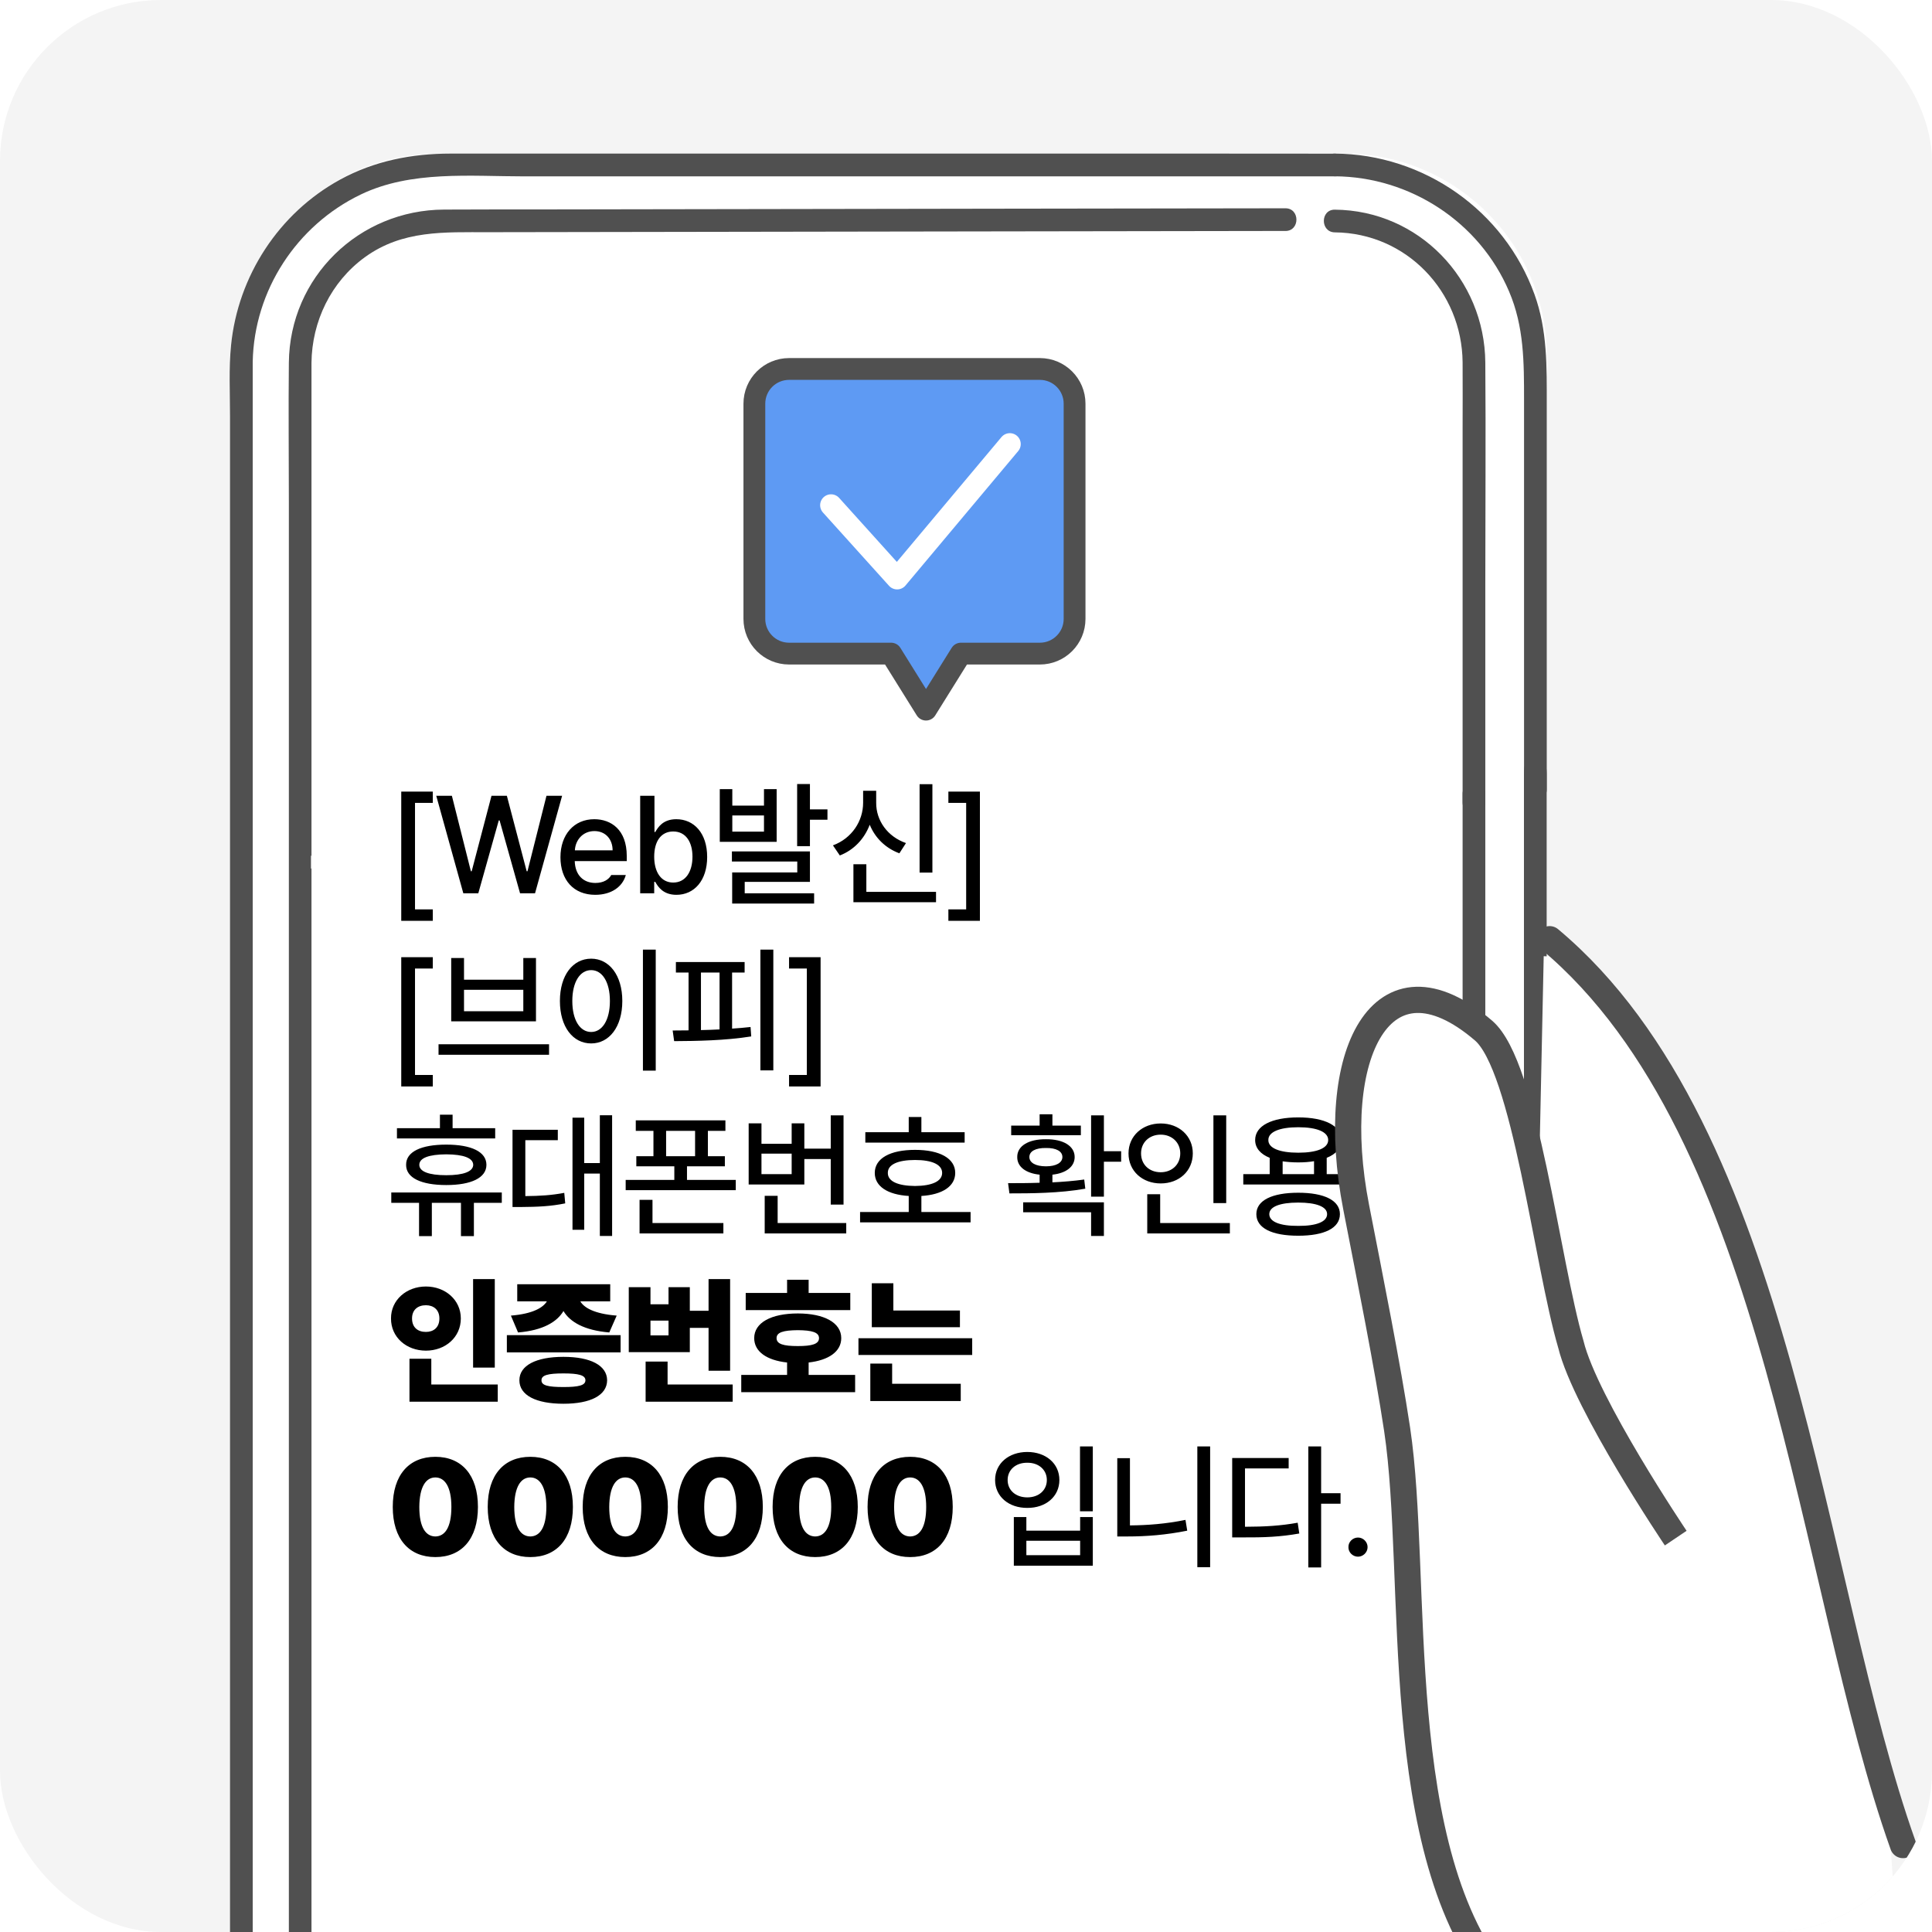
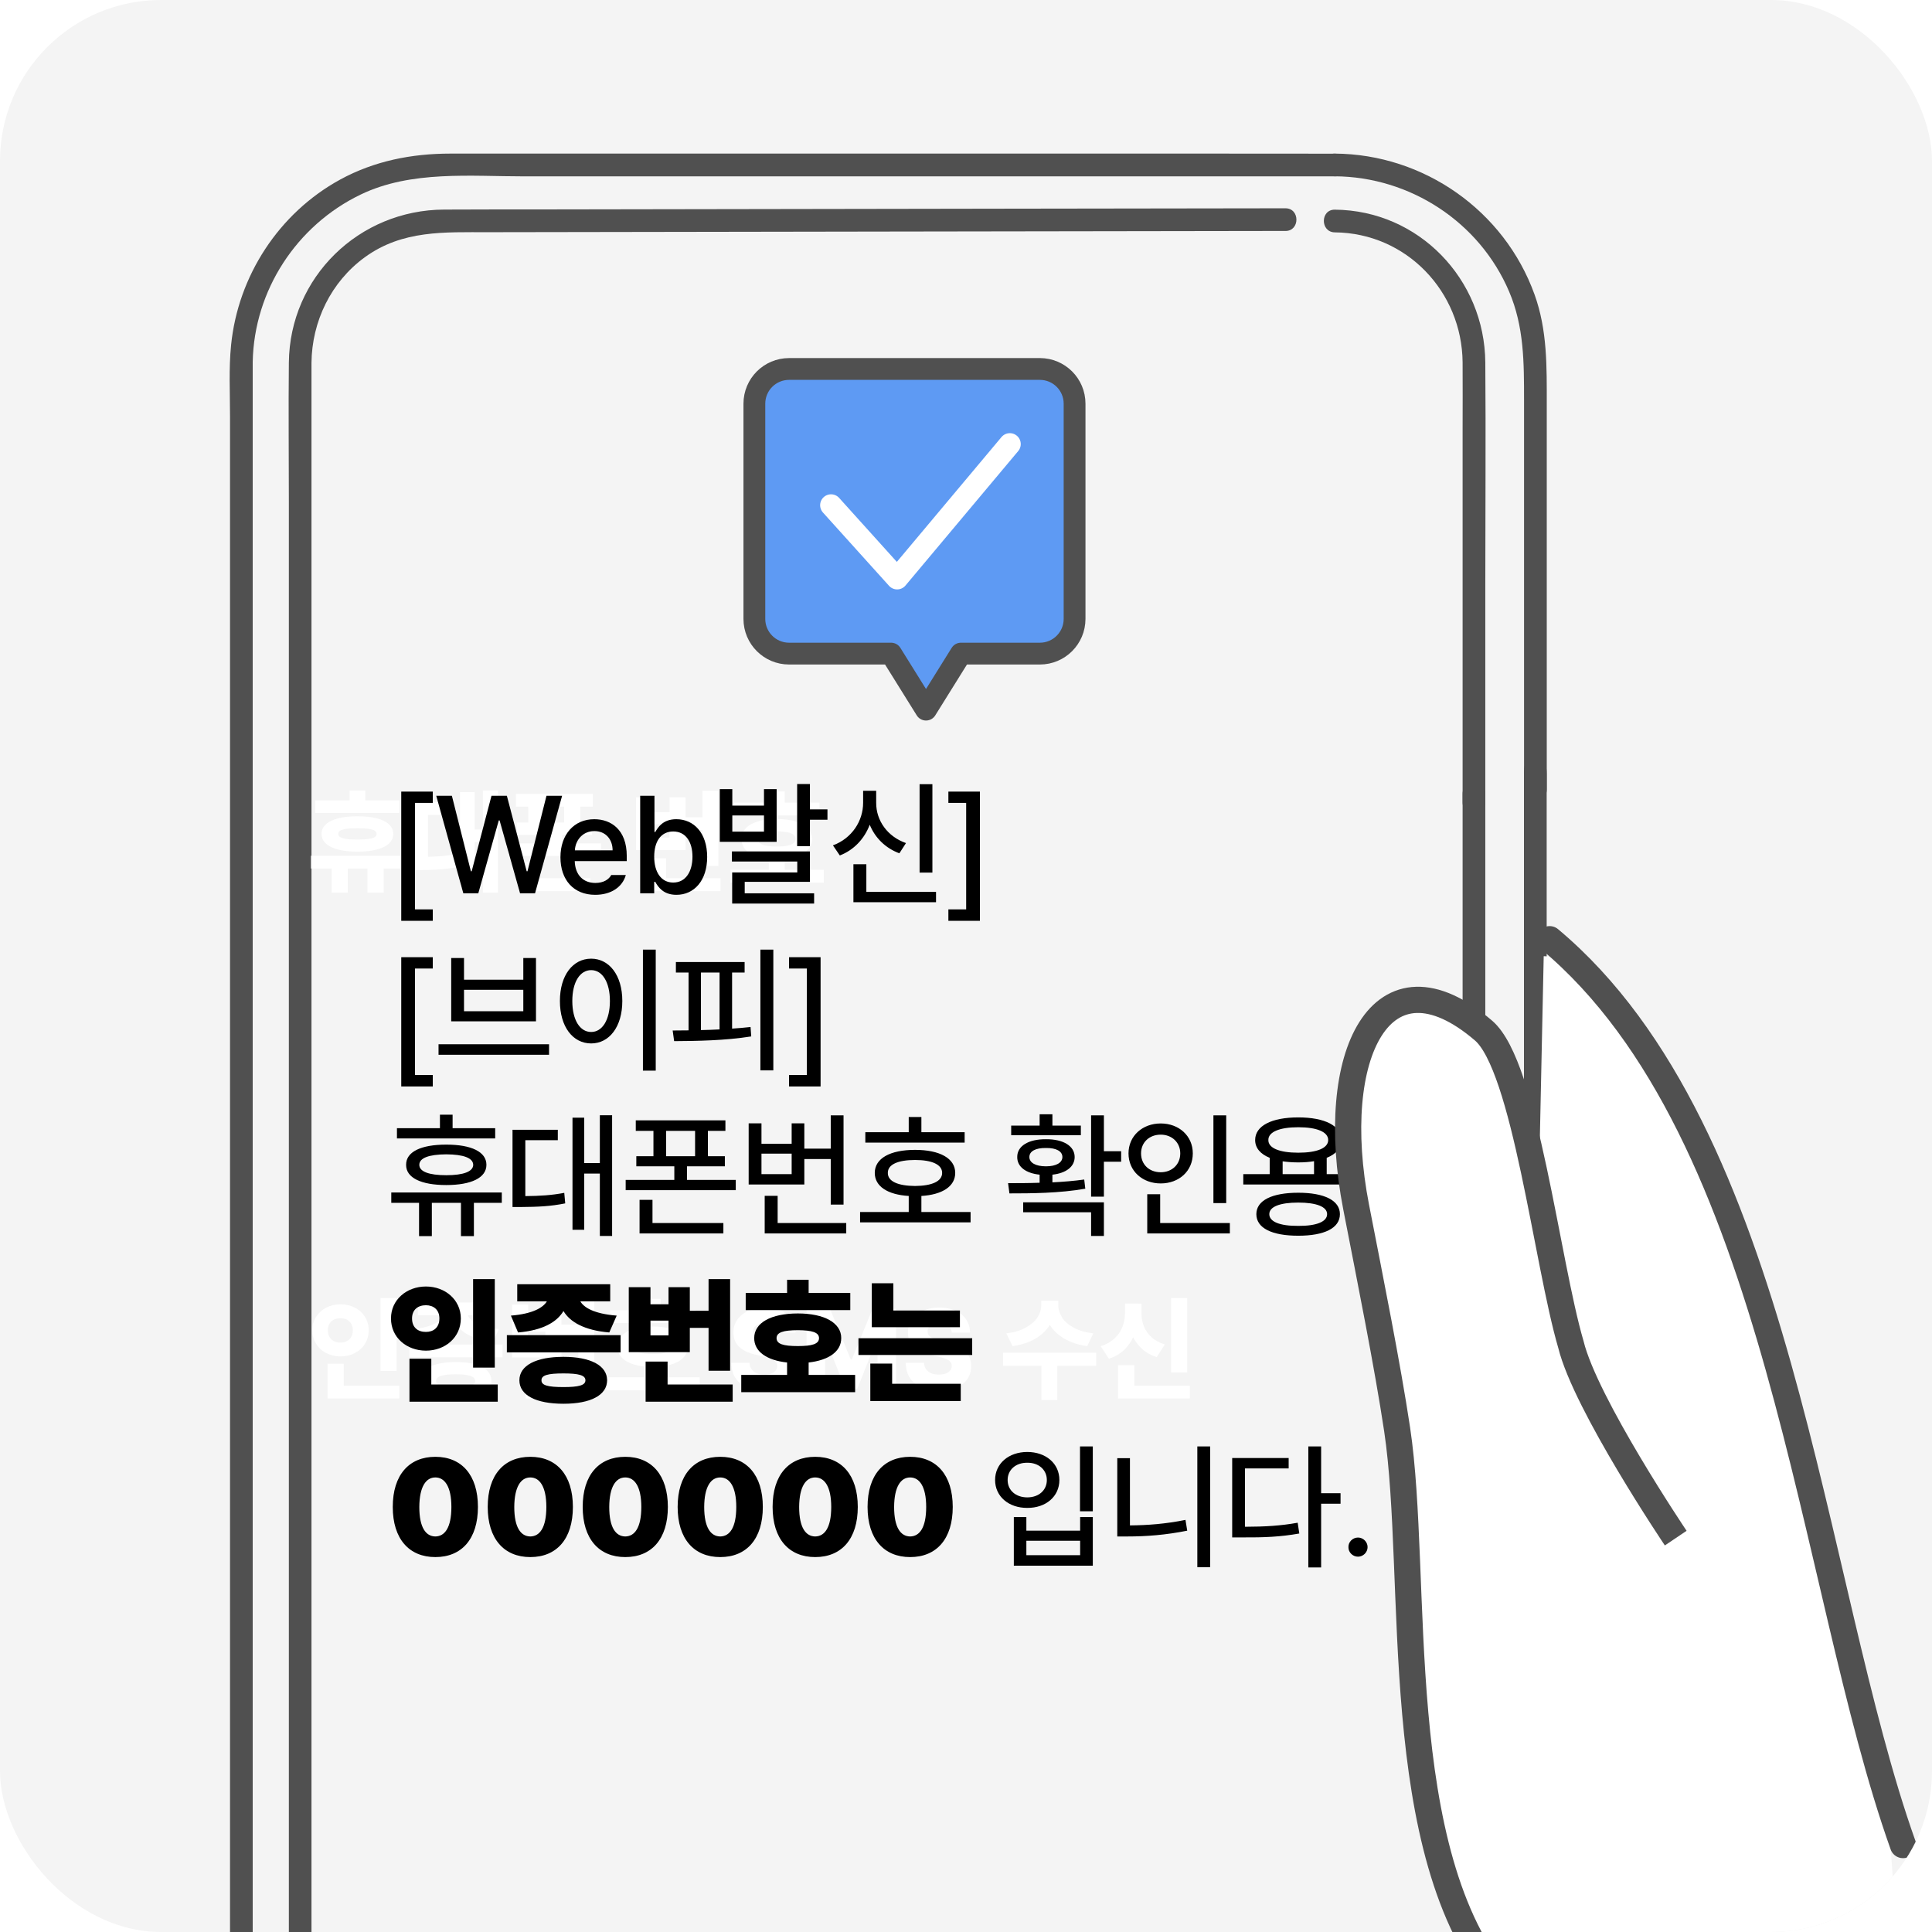
<svg xmlns="http://www.w3.org/2000/svg" width="140" height="140" viewBox="0 0 140 140" fill="none">
  <g clip-path="url(#clip0_582_3280)">
    <rect width="140" height="140" rx="11.667" fill="#F4F4F4" />
    <g clip-path="url(#clip1_582_3280)">
      <g filter="url(#filter0_d_582_3280)">
-         <path d="M97.4 11.13H31.777C23.667 11.13 17.093 17.704 17.093 25.814V189.96C17.093 198.07 23.667 204.644 31.777 204.644H97.4C105.509 204.644 112.084 198.07 112.084 189.96V25.814C112.084 17.704 105.509 11.13 97.4 11.13Z" fill="white" />
-       </g>
+         </g>
      <path d="M31.995 199.62C26.575 199.555 22.577 195.161 22.571 189.842C22.571 188.48 22.571 187.118 22.571 185.756V27.211C22.571 26.905 22.571 26.604 22.571 26.297C22.601 23.29 23.986 20.424 26.434 18.643C29.164 16.655 32.213 16.832 35.368 16.826C45.169 16.809 54.976 16.797 64.777 16.779C73.74 16.768 82.71 16.75 91.679 16.738C92.169 16.738 92.658 16.738 93.148 16.738C94.209 16.738 94.209 15.093 93.148 15.093C86.337 15.105 79.525 15.116 72.714 15.122C61.769 15.14 50.83 15.158 39.885 15.175C37.32 15.175 34.749 15.175 32.183 15.187C26.021 15.211 20.991 20.076 20.932 26.28C20.896 29.659 20.932 33.032 20.932 36.411V183.037C20.932 187.218 20.283 192.29 22.565 195.987C24.588 199.26 28.167 201.218 32.001 201.265C33.062 201.277 33.062 199.631 32.001 199.62H31.995Z" fill="#505050" />
      <path d="M105.986 57.523V188.557C105.986 189.648 106.045 190.78 105.844 191.859C104.983 196.482 100.944 199.608 96.309 199.62C91.143 199.632 85.977 199.632 80.811 199.637C72.13 199.649 63.456 199.655 54.775 199.667C48.907 199.673 43.034 199.679 37.166 199.685C36.871 199.685 36.571 199.685 36.276 199.685C35.214 199.685 35.214 201.33 36.276 201.33C40.581 201.33 44.88 201.318 49.185 201.318C57.818 201.306 66.451 201.3 75.079 201.289C81.631 201.283 88.176 201.277 94.722 201.265C97.24 201.265 99.646 201.141 101.94 199.873C105.555 197.868 107.625 194.035 107.631 189.949C107.631 186.64 107.631 183.338 107.631 180.03V57.523C107.631 56.461 105.986 56.461 105.986 57.523Z" fill="#505050" />
      <path d="M96.728 16.838C101.911 16.885 105.945 21.125 105.986 26.262C105.998 27.878 105.986 29.494 105.986 31.115V58.148C105.986 59.209 107.631 59.209 107.631 58.148V42.408C107.631 37.03 107.673 31.646 107.631 26.268C107.584 20.229 102.807 15.246 96.728 15.193C95.666 15.181 95.666 16.826 96.728 16.838Z" fill="#505050" />
      <path d="M110.432 56.096V161.259C110.432 163.376 112.078 163.376 112.078 161.259V56.096C112.078 53.978 110.432 53.978 110.432 56.096Z" fill="#505050" />
      <path d="M96.728 12.775C102.176 12.811 107.207 16.084 109.353 21.12C110.444 23.673 110.438 26.28 110.438 28.98V57.216C110.438 58.277 112.084 58.277 112.084 57.216V29.305C112.084 26.592 112.137 23.933 111.193 21.326C108.999 15.258 103.173 11.171 96.728 11.13C95.666 11.124 95.666 12.769 96.728 12.775Z" fill="#505050" />
-       <path d="M91.85 203.624C88.672 203.624 85.499 203.624 82.321 203.63C75.397 203.63 68.474 203.641 61.551 203.647C54.669 203.653 47.787 203.659 40.905 203.665C37.609 203.665 34.242 203.871 30.951 203.636C25.838 203.264 21.221 199.856 19.304 195.108C18.585 193.316 18.313 191.434 18.313 189.518V27.471C18.313 27.052 18.313 26.633 18.313 26.215C18.414 21.049 21.492 16.331 26.139 14.096C29.789 12.339 34.082 12.781 38.022 12.781C44.261 12.781 50.5 12.781 56.739 12.781C64.087 12.781 71.441 12.781 78.788 12.781C84.001 12.781 89.215 12.781 94.427 12.781H96.716C97.777 12.781 97.777 11.136 96.716 11.136C93.696 11.13 90.671 11.13 87.64 11.13C80.811 11.13 73.988 11.13 67.159 11.13C59.918 11.13 52.682 11.13 45.44 11.13C41.176 11.13 36.907 11.13 32.643 11.13C29.836 11.13 27.124 11.661 24.641 13.017C20.206 15.447 17.246 19.999 16.745 25.012C16.574 26.704 16.668 28.444 16.668 30.142V187.637C16.668 190.939 16.845 194.094 18.437 197.131C20.761 201.548 25.213 204.597 30.161 205.204C31.476 205.363 32.803 205.322 34.123 205.322C39.519 205.322 44.909 205.31 50.305 205.31C57.759 205.304 65.219 205.299 72.673 205.293C78.234 205.293 83.795 205.281 89.35 205.281C90.182 205.281 91.013 205.281 91.85 205.281C92.912 205.281 92.912 203.636 91.85 203.636V203.624Z" fill="#505050" />
+       <path d="M91.85 203.624C88.672 203.624 85.499 203.624 82.321 203.63C75.397 203.63 68.474 203.641 61.551 203.647C54.669 203.653 47.787 203.659 40.905 203.665C37.609 203.665 34.242 203.871 30.951 203.636C25.838 203.264 21.221 199.856 19.304 195.108C18.585 193.316 18.313 191.434 18.313 189.518V27.471C18.313 27.052 18.313 26.633 18.313 26.215C18.414 21.049 21.492 16.331 26.139 14.096C29.789 12.339 34.082 12.781 38.022 12.781C44.261 12.781 50.5 12.781 56.739 12.781C64.087 12.781 71.441 12.781 78.788 12.781C84.001 12.781 89.215 12.781 94.427 12.781H96.716C97.777 12.781 97.777 11.136 96.716 11.136C93.696 11.13 90.671 11.13 87.64 11.13C80.811 11.13 73.988 11.13 67.159 11.13C59.918 11.13 52.682 11.13 45.44 11.13C41.176 11.13 36.907 11.13 32.643 11.13C29.836 11.13 27.124 11.661 24.641 13.017C20.206 15.447 17.246 19.999 16.745 25.012C16.574 26.704 16.668 28.444 16.668 30.142V187.637C16.668 190.939 16.845 194.094 18.437 197.131C20.761 201.548 25.213 204.597 30.161 205.204C31.476 205.363 32.803 205.322 34.123 205.322C39.519 205.322 44.909 205.31 50.305 205.31C57.759 205.304 65.219 205.299 72.673 205.293C78.234 205.293 83.795 205.281 89.35 205.281C90.182 205.281 91.013 205.281 91.85 205.281C92.912 205.281 92.912 203.636 91.85 203.636Z" fill="#505050" />
      <path d="M29.294 62.936H22.536V62.01H29.294V62.936ZM28.934 58.903H22.843V57.994H28.934V58.903ZM27.295 59.298C27.678 59.398 27.979 59.539 28.185 59.734C28.392 59.929 28.498 60.159 28.498 60.43C28.498 60.701 28.392 60.931 28.185 61.126C27.979 61.32 27.684 61.462 27.295 61.562C26.906 61.662 26.446 61.715 25.903 61.715C25.361 61.715 24.895 61.662 24.506 61.562C24.116 61.462 23.822 61.314 23.615 61.126C23.409 60.937 23.302 60.701 23.302 60.43C23.302 60.159 23.409 59.929 23.615 59.734C23.822 59.539 24.122 59.398 24.506 59.298C24.889 59.197 25.355 59.15 25.903 59.15C26.452 59.15 26.912 59.197 27.295 59.298ZM25.201 64.682H24.034V62.736H25.201V64.682ZM25.113 60.058C24.912 60.088 24.759 60.129 24.659 60.188C24.559 60.247 24.511 60.33 24.511 60.43C24.511 60.524 24.559 60.607 24.659 60.666C24.759 60.725 24.912 60.766 25.113 60.795C25.313 60.825 25.579 60.837 25.903 60.837C26.227 60.837 26.481 60.825 26.688 60.795C26.894 60.766 27.041 60.725 27.142 60.666C27.242 60.607 27.289 60.53 27.289 60.43C27.289 60.33 27.242 60.247 27.142 60.188C27.041 60.129 26.894 60.088 26.688 60.058C26.481 60.029 26.222 60.017 25.903 60.017C25.585 60.017 25.313 60.029 25.113 60.058ZM26.475 58.643H25.331V57.281H26.475V58.643ZM27.802 64.688H26.623V62.742H27.802V64.688Z" fill="white" />
      <path d="M32.608 59.05H31.016V62.565H29.848V58.124H32.608V59.05ZM31.741 62.057C32.131 62.034 32.526 61.987 32.933 61.916L33.015 62.853C32.602 62.93 32.195 62.983 31.794 63.007C31.393 63.031 30.928 63.048 30.385 63.054H29.854V62.093H30.385C30.904 62.093 31.358 62.081 31.741 62.057ZM34.395 64.334H33.334V57.399H34.395V64.334ZM35.244 61.025H34.053V60.105H35.244V61.025ZM36.082 64.682H34.991V57.281H36.082V64.682Z" fill="white" />
      <path d="M43.553 62.022H36.807V61.114H43.553V62.022ZM42.958 58.454H37.385V57.534H42.958V58.454ZM42.904 60.501H37.444V59.604H42.904V60.501ZM38.765 63.986H37.603V62.453H38.765V63.986ZM42.781 64.57H37.603V63.638H42.781V64.57ZM39.449 60.088H38.281V57.888H39.449V60.088ZM40.746 61.657H39.578V60.2H40.746V61.657ZM42.049 60.088H40.882V57.888H42.049V60.088Z" fill="white" />
      <path d="M47.263 58.849H48.519V57.77H49.675V61.598H46.095V57.77H47.269V58.849H47.263ZM48.265 64.18H47.086V62.199H48.265V64.18ZM52.21 64.57H47.086V63.638H52.21V64.57ZM48.513 60.701V59.728H47.257V60.701H48.513ZM51.172 60.147H49.321V59.221H51.172V60.147ZM52.057 62.748H50.901V57.299H52.057V62.748Z" fill="white" />
      <path d="M59.694 63.962H52.935V63.031H59.694V63.962ZM59.387 59.091H53.201V58.165H59.387V59.091ZM57.642 59.522C58.025 59.64 58.32 59.805 58.526 60.023C58.732 60.241 58.839 60.501 58.839 60.801C58.839 61.102 58.732 61.367 58.526 61.592C58.32 61.816 58.025 61.981 57.642 62.099C57.258 62.217 56.81 62.282 56.285 62.282C55.76 62.282 55.306 62.217 54.923 62.099C54.54 61.981 54.239 61.816 54.038 61.592C53.838 61.367 53.732 61.108 53.732 60.801C53.732 60.495 53.832 60.241 54.038 60.023C54.245 59.805 54.54 59.64 54.923 59.522C55.306 59.404 55.766 59.351 56.285 59.351C56.804 59.351 57.252 59.404 57.636 59.522H57.642ZM55.524 60.306C55.324 60.341 55.176 60.406 55.076 60.483C54.976 60.56 54.929 60.672 54.929 60.795C54.929 60.919 54.976 61.031 55.076 61.108C55.176 61.185 55.324 61.25 55.524 61.285C55.725 61.32 55.978 61.344 56.291 61.344C56.604 61.344 56.851 61.326 57.046 61.285C57.24 61.244 57.394 61.185 57.494 61.108C57.594 61.031 57.647 60.925 57.647 60.795C57.647 60.666 57.594 60.566 57.494 60.483C57.394 60.4 57.24 60.341 57.04 60.306C56.839 60.271 56.592 60.247 56.291 60.247C55.99 60.247 55.725 60.265 55.524 60.306ZM56.863 58.743H55.713V57.346H56.863V58.743ZM56.863 63.402H55.713V62.111H56.863V63.402Z" fill="white" />
      <path d="M25.714 94.757C26.027 94.916 26.275 95.14 26.451 95.429C26.628 95.718 26.717 96.037 26.717 96.391C26.717 96.745 26.628 97.081 26.451 97.37C26.275 97.659 26.027 97.883 25.714 98.048C25.402 98.213 25.054 98.29 24.676 98.29C24.299 98.29 23.951 98.207 23.639 98.048C23.326 97.888 23.078 97.659 22.901 97.37C22.724 97.081 22.63 96.756 22.63 96.391C22.63 96.025 22.719 95.713 22.901 95.429C23.084 95.146 23.332 94.916 23.639 94.757C23.945 94.598 24.293 94.515 24.676 94.515C25.06 94.515 25.402 94.598 25.714 94.757ZM24.912 100.802H23.733V98.82H24.912V100.802ZM28.934 101.338H23.733V100.407H28.934V101.338ZM24.199 95.624C24.057 95.695 23.951 95.795 23.874 95.925C23.798 96.055 23.756 96.214 23.756 96.397C23.756 96.579 23.798 96.745 23.874 96.88C23.951 97.016 24.063 97.116 24.199 97.187C24.334 97.257 24.494 97.287 24.671 97.287C24.847 97.287 24.995 97.252 25.131 97.187C25.266 97.122 25.372 97.016 25.449 96.88C25.526 96.745 25.567 96.585 25.567 96.397C25.567 96.208 25.526 96.055 25.449 95.925C25.372 95.795 25.266 95.695 25.131 95.624C24.995 95.553 24.842 95.524 24.671 95.53C24.494 95.53 24.34 95.553 24.199 95.624ZM28.739 99.345H27.572V94.061H28.739V99.345Z" fill="white" />
      <path d="M36.417 98.355H29.671V97.429H36.417V98.355ZM32.938 96.037C32.726 96.35 32.401 96.603 31.959 96.815C31.517 97.028 30.968 97.151 30.314 97.21L29.936 96.308C30.467 96.261 30.904 96.167 31.246 96.031C31.588 95.895 31.841 95.736 31.995 95.559C32.148 95.382 32.23 95.2 32.23 95.011V94.828H33.251V95.011C33.251 95.388 33.145 95.73 32.932 96.043L32.938 96.037ZM35.804 95.312H30.279V94.386H35.804V95.312ZM34.412 98.856C34.802 98.962 35.096 99.121 35.303 99.328C35.509 99.534 35.609 99.787 35.609 100.076C35.609 100.365 35.509 100.619 35.303 100.825C35.096 101.032 34.802 101.191 34.412 101.297C34.023 101.403 33.563 101.456 33.027 101.456C32.49 101.456 32.024 101.403 31.635 101.297C31.246 101.191 30.945 101.032 30.738 100.825C30.532 100.619 30.426 100.365 30.426 100.076C30.426 99.787 30.532 99.534 30.738 99.328C30.945 99.121 31.246 98.962 31.641 98.856C32.036 98.75 32.496 98.697 33.027 98.697C33.557 98.697 34.023 98.75 34.412 98.856ZM32.219 99.64C32.012 99.675 31.853 99.728 31.753 99.799C31.653 99.87 31.599 99.964 31.599 100.076C31.599 100.189 31.653 100.283 31.753 100.354C31.853 100.424 32.006 100.477 32.213 100.513C32.419 100.548 32.691 100.566 33.021 100.566C33.351 100.566 33.61 100.548 33.817 100.513C34.023 100.477 34.176 100.424 34.283 100.354C34.389 100.283 34.436 100.189 34.436 100.076C34.436 99.964 34.383 99.87 34.283 99.799C34.182 99.728 34.023 99.675 33.817 99.64C33.61 99.605 33.345 99.587 33.021 99.587C32.696 99.587 32.425 99.605 32.219 99.64ZM34.059 95.559C34.212 95.736 34.465 95.895 34.807 96.031C35.15 96.167 35.598 96.261 36.146 96.308L35.745 97.21C35.096 97.151 34.548 97.022 34.106 96.815C33.663 96.609 33.333 96.35 33.115 96.037C32.897 95.724 32.785 95.382 32.785 95.005V94.822H33.823V95.005C33.823 95.194 33.899 95.376 34.053 95.553L34.059 95.559Z" fill="white" />
      <path d="M38.269 95.618H39.526V94.539H40.681V98.366H37.102V94.539H38.275V95.618H38.269ZM39.272 100.949H38.093V98.968H39.272V100.949ZM43.217 101.338H38.093V100.407H43.217V101.338ZM39.52 97.47V96.497H38.264V97.47H39.52ZM42.179 96.915H40.328V95.99H42.179V96.915ZM43.064 99.516H41.908V94.067H43.064V99.516Z" fill="white" />
      <path d="M50.7 100.737H43.942V99.805H50.7V100.737ZM50.394 95.866H44.208V94.94H50.394V95.866ZM48.648 96.296C49.032 96.414 49.327 96.579 49.533 96.797C49.739 97.016 49.845 97.275 49.845 97.576C49.845 97.877 49.739 98.142 49.533 98.366C49.327 98.59 49.032 98.755 48.648 98.873C48.265 98.991 47.817 99.056 47.292 99.056C46.767 99.056 46.313 98.991 45.93 98.873C45.546 98.755 45.246 98.59 45.045 98.366C44.845 98.142 44.739 97.882 44.739 97.576C44.739 97.269 44.839 97.016 45.045 96.797C45.252 96.579 45.546 96.414 45.93 96.296C46.313 96.178 46.773 96.125 47.292 96.125C47.811 96.125 48.259 96.178 48.642 96.296H48.648ZM46.531 97.081C46.331 97.116 46.183 97.181 46.083 97.257C45.983 97.334 45.936 97.446 45.936 97.57C45.936 97.694 45.983 97.806 46.083 97.882C46.183 97.959 46.331 98.024 46.531 98.059C46.732 98.095 46.985 98.118 47.298 98.118C47.61 98.118 47.858 98.101 48.053 98.059C48.247 98.018 48.401 97.959 48.501 97.882C48.601 97.806 48.654 97.7 48.654 97.57C48.654 97.44 48.601 97.34 48.501 97.257C48.401 97.175 48.247 97.116 48.047 97.081C47.846 97.045 47.599 97.022 47.298 97.022C46.997 97.022 46.732 97.039 46.531 97.081ZM47.87 95.518H46.72V94.12H47.87V95.518ZM47.87 100.176H46.72V98.885H47.87V100.176Z" fill="white" />
      <path d="M56.203 96.208C56.132 96.108 56.026 96.031 55.896 95.978C55.766 95.925 55.607 95.901 55.418 95.901C55.229 95.901 55.088 95.925 54.958 95.972C54.828 96.019 54.734 96.09 54.669 96.172C54.604 96.255 54.575 96.355 54.575 96.473C54.575 96.644 54.64 96.78 54.787 96.88C54.935 96.98 55.153 97.063 55.442 97.134L55.949 97.246C56.533 97.375 56.975 97.582 57.276 97.871C57.577 98.16 57.724 98.531 57.73 98.991C57.73 99.357 57.636 99.669 57.453 99.935C57.27 100.2 57.005 100.401 56.657 100.542C56.309 100.684 55.902 100.754 55.418 100.754C54.935 100.754 54.498 100.678 54.139 100.53C53.779 100.383 53.502 100.159 53.301 99.864C53.101 99.569 53 99.198 52.989 98.755H54.309C54.321 98.938 54.374 99.097 54.469 99.227C54.563 99.357 54.687 99.451 54.846 99.516C55.005 99.581 55.188 99.61 55.395 99.61C55.589 99.61 55.754 99.581 55.896 99.528C56.037 99.475 56.144 99.398 56.214 99.304C56.285 99.209 56.326 99.103 56.326 98.98C56.326 98.867 56.291 98.773 56.226 98.691C56.161 98.608 56.055 98.537 55.919 98.478C55.784 98.419 55.601 98.366 55.377 98.313L54.764 98.166C54.239 98.048 53.838 97.859 53.56 97.594C53.283 97.328 53.148 96.986 53.148 96.556C53.148 96.202 53.242 95.889 53.437 95.618C53.631 95.347 53.897 95.135 54.245 94.981C54.593 94.828 54.982 94.751 55.418 94.751C55.855 94.751 56.25 94.828 56.586 94.975C56.922 95.123 57.181 95.341 57.364 95.612C57.547 95.883 57.641 96.202 57.647 96.562H56.326C56.315 96.42 56.267 96.296 56.197 96.196L56.203 96.208Z" fill="white" />
      <path d="M60.142 94.846L61.651 98.519H61.722L63.226 94.846H64.93V100.684H63.592V97.051H63.544L62.117 100.648H61.256L59.835 97.039H59.788V100.684H58.449V94.846H60.148H60.142Z" fill="white" />
      <path d="M68.846 96.208C68.775 96.108 68.669 96.031 68.539 95.978C68.41 95.925 68.25 95.901 68.062 95.901C67.873 95.901 67.731 95.925 67.602 95.972C67.472 96.019 67.378 96.09 67.313 96.172C67.248 96.255 67.218 96.355 67.218 96.473C67.218 96.644 67.283 96.78 67.431 96.88C67.578 96.98 67.796 97.063 68.085 97.134L68.592 97.246C69.176 97.375 69.618 97.582 69.919 97.871C70.22 98.16 70.368 98.531 70.373 98.991C70.373 99.357 70.279 99.669 70.096 99.935C69.913 100.2 69.648 100.401 69.3 100.542C68.952 100.684 68.545 100.754 68.062 100.754C67.578 100.754 67.142 100.678 66.782 100.53C66.422 100.383 66.145 100.159 65.945 99.864C65.744 99.569 65.644 99.198 65.632 98.755H66.953C66.965 98.938 67.018 99.097 67.112 99.227C67.207 99.357 67.331 99.451 67.49 99.516C67.649 99.581 67.832 99.61 68.038 99.61C68.233 99.61 68.398 99.581 68.539 99.528C68.681 99.475 68.787 99.398 68.858 99.304C68.929 99.209 68.97 99.103 68.97 98.98C68.97 98.867 68.934 98.773 68.87 98.691C68.805 98.608 68.699 98.537 68.563 98.478C68.427 98.419 68.245 98.366 68.02 98.313L67.407 98.166C66.882 98.048 66.481 97.859 66.204 97.594C65.927 97.328 65.791 96.986 65.791 96.556C65.791 96.202 65.886 95.889 66.08 95.618C66.275 95.347 66.54 95.135 66.888 94.981C67.236 94.828 67.625 94.751 68.062 94.751C68.498 94.751 68.893 94.828 69.229 94.975C69.566 95.123 69.825 95.341 70.008 95.612C70.191 95.883 70.285 96.202 70.291 96.562H68.97C68.958 96.42 68.911 96.296 68.84 96.196L68.846 96.208Z" fill="white" />
      <path d="M79.431 98.974H72.685V98.024H79.431V98.974ZM76.117 95.936C75.881 96.349 75.533 96.697 75.067 96.98C74.602 97.263 74.035 97.452 73.375 97.546L72.921 96.621C73.487 96.556 73.959 96.414 74.342 96.196C74.725 95.978 75.008 95.736 75.185 95.453C75.362 95.17 75.451 94.887 75.451 94.592V94.256H76.471V94.592C76.471 95.076 76.353 95.518 76.117 95.931V95.936ZM76.612 101.45H75.463V98.767H76.612V101.45ZM76.949 95.465C77.132 95.748 77.415 95.99 77.798 96.202C78.181 96.414 78.659 96.556 79.225 96.621L78.783 97.546C78.116 97.452 77.55 97.263 77.084 96.98C76.618 96.697 76.265 96.349 76.029 95.936C75.793 95.524 75.675 95.076 75.675 94.592V94.256H76.689V94.592C76.689 94.887 76.778 95.176 76.96 95.459L76.949 95.465Z" fill="white" />
      <path d="M82.244 96.585C82.091 97.022 81.855 97.405 81.542 97.735C81.23 98.065 80.829 98.307 80.357 98.46L79.761 97.552C80.168 97.423 80.504 97.228 80.77 96.98C81.035 96.733 81.224 96.45 81.342 96.137C81.46 95.825 81.519 95.506 81.519 95.17V94.462H82.48V95.17C82.48 95.671 82.403 96.143 82.25 96.579L82.244 96.585ZM82.197 100.908H81.018V98.926H82.197V100.908ZM86.219 101.338H81.018V100.407H86.219V101.338ZM82.887 96.102C82.999 96.397 83.182 96.656 83.435 96.892C83.689 97.128 84.013 97.299 84.408 97.423L83.819 98.343C83.347 98.189 82.958 97.959 82.651 97.647C82.344 97.334 82.114 96.969 81.967 96.55C81.82 96.131 81.749 95.671 81.749 95.176V94.468H82.716V95.176C82.716 95.5 82.775 95.813 82.887 96.108V96.102ZM86.03 99.451H84.862V94.061H86.03V99.451Z" fill="white" />
      <path d="M75.355 26.737H57.181C55.79 26.737 54.664 27.863 54.664 29.254V44.846C54.664 46.237 55.79 47.363 57.181 47.363H64.573L67.102 51.422L69.632 47.363H75.351C76.742 47.363 77.868 46.237 77.868 44.846V29.254C77.868 27.863 76.742 26.737 75.351 26.737H75.355Z" fill="#5E9AF3" stroke="#505050" stroke-width="1.58" stroke-linecap="round" stroke-linejoin="round" />
      <path d="M60.22 36.609L65.01 41.921L73.177 32.179" stroke="white" stroke-width="1.58" stroke-linecap="round" stroke-linejoin="round" />
      <path d="M29.076 66.727V57.361H31.362V58.182H30.073V65.897H31.362V66.727H29.076ZM33.575 64.734L31.612 57.664H32.745L34.122 63.133H34.18L35.616 57.664H36.729L38.165 63.133H38.223L39.6 57.664H40.733L38.77 64.734H37.686L36.202 59.451H36.143L34.659 64.734H33.575ZM43.132 64.842C41.569 64.842 40.612 63.768 40.612 62.117C40.612 60.486 41.589 59.363 43.063 59.363C44.275 59.363 45.417 60.115 45.417 62.029V62.4H41.648C41.677 63.406 42.268 63.982 43.142 63.982C43.737 63.982 44.118 63.728 44.294 63.406H45.349C45.114 64.266 44.294 64.842 43.132 64.842ZM41.657 61.619H44.392C44.392 60.809 43.874 60.223 43.073 60.223C42.238 60.223 41.696 60.867 41.657 61.619ZM46.39 64.734V57.664H47.425V60.291H47.484C47.679 59.959 48.031 59.363 49.007 59.363C50.287 59.363 51.244 60.369 51.244 62.098C51.244 63.807 50.306 64.842 49.017 64.842C48.05 64.842 47.679 64.256 47.484 63.904H47.406V64.734H46.39ZM47.406 62.078C47.406 63.191 47.904 63.953 48.783 63.953C49.701 63.953 50.179 63.143 50.179 62.078C50.179 61.033 49.71 60.252 48.783 60.252C47.894 60.252 47.406 60.975 47.406 62.078ZM53.066 57.185V58.377H55.361V57.185H56.279V61.004H52.158V57.185H53.066ZM53.066 60.262H55.361V59.09H53.066V60.262ZM58.691 56.815V58.65H59.961V59.402H58.691V61.316H57.764V56.815H58.691ZM58.691 61.697V63.904H53.965V64.734H58.994V65.477H53.056V63.221H57.773V62.43H53.037V61.697H58.691ZM67.565 56.824V63.23H66.637V56.824H67.565ZM67.828 64.627V65.379H61.842V62.625H62.779V64.627H67.828ZM63.492 58.172C63.483 59.451 64.303 60.623 65.651 61.092L65.172 61.834C64.161 61.458 63.414 60.716 63.024 59.764C62.638 60.779 61.881 61.595 60.856 61.99L60.358 61.258C61.735 60.75 62.545 59.49 62.545 58.172V57.303H63.492V58.172ZM71.008 66.727H68.723V65.897H70.012V58.182H68.723V57.361H71.008V66.727ZM29.076 78.727V69.361H31.362V70.182H30.073V77.897H31.362V78.727H29.076ZM39.786 75.67V76.432H31.778V75.67H39.786ZM33.624 69.42V70.992H37.921V69.42H38.839V74.01H32.696V69.42H33.624ZM33.624 73.277H37.921V71.725H33.624V73.277ZM47.517 68.814V77.584H46.589V68.814H47.517ZM42.839 69.469C44.138 69.469 45.095 70.66 45.095 72.535C45.095 74.42 44.138 75.611 42.839 75.611C41.521 75.611 40.573 74.42 40.573 72.535C40.573 70.66 41.521 69.469 42.839 69.469ZM42.839 70.299C42.028 70.299 41.472 71.158 41.472 72.535C41.472 73.922 42.028 74.781 42.839 74.781C43.64 74.781 44.196 73.922 44.196 72.535C44.196 71.158 43.64 70.299 42.839 70.299ZM56.038 68.814V77.564H55.101V68.814H56.038ZM53.958 69.713V70.475H53.05V74.537C53.504 74.508 53.954 74.469 54.388 74.42L54.437 75.103C52.542 75.406 50.462 75.436 48.851 75.445L48.744 74.674C49.105 74.674 49.491 74.669 49.896 74.664V70.475H48.978V69.713H53.958ZM50.794 74.644C51.234 74.635 51.688 74.62 52.142 74.596V70.475H50.794V74.644ZM59.463 78.727H57.178V77.897H58.467V70.182H57.178V69.361H59.463V78.727ZM35.883 81.752V82.494H28.764V81.752H31.879V80.775H32.797V81.752H35.883ZM36.362 86.41V87.162H34.34V89.574H33.403V87.162H31.293V89.574H30.366V87.162H28.354V86.41H36.362ZM32.338 82.943C34.154 82.943 35.248 83.461 35.248 84.408C35.248 85.346 34.154 85.873 32.338 85.873C30.512 85.873 29.418 85.346 29.428 84.408C29.418 83.461 30.512 82.943 32.338 82.943ZM32.338 83.647C31.078 83.656 30.385 83.91 30.385 84.408C30.385 84.897 31.078 85.16 32.338 85.16C33.588 85.16 34.282 84.897 34.291 84.408C34.282 83.91 33.588 83.656 32.338 83.647ZM44.356 80.814V89.564H43.467V85.043H42.335V89.115H41.485V80.99H42.335V84.281H43.467V80.814H44.356ZM40.421 81.869V82.621H38.067V86.674C39.141 86.664 39.952 86.615 40.889 86.439L40.958 87.201C39.903 87.416 39.005 87.455 37.725 87.465H37.139V81.869H40.421ZM52.566 81.186V81.947H51.296V83.783H52.526V84.516H49.782V85.502H53.317V86.244H45.339V85.502H48.864V84.516H46.11V83.783H47.351V81.947H46.071V81.186H52.566ZM52.419 88.627V89.379H46.345V86.947H47.282V88.627H52.419ZM48.269 83.783H50.368V81.947H48.269V83.783ZM61.126 80.824V87.289H60.199V83.988H58.285V85.834H54.251V81.4H55.179V82.885H57.367V81.4H58.285V83.236H60.199V80.824H61.126ZM61.322 88.627V89.379H55.413V86.654H56.351V88.627H61.322ZM55.179 85.082H57.367V83.598H55.179V85.082ZM69.902 82.045V82.797H62.705V82.045H65.85V80.941H66.767V82.045H69.902ZM70.332 87.826V88.578H62.324V87.826H65.85V86.664C64.316 86.571 63.389 85.966 63.389 84.994C63.389 83.939 64.502 83.324 66.308 83.324C68.096 83.324 69.219 83.939 69.219 84.994C69.219 85.966 68.286 86.571 66.767 86.664V87.826H70.332ZM66.308 84.057C65.058 84.057 64.326 84.389 64.336 84.994C64.326 85.6 65.058 85.932 66.308 85.941C67.539 85.932 68.271 85.6 68.271 84.994C68.271 84.389 67.539 84.057 66.308 84.057ZM79.993 80.824V83.422H81.243V84.184H79.993V86.713H79.065V80.824H79.993ZM73.049 85.736C73.728 85.736 74.514 85.736 75.335 85.707V85.121C74.338 85.019 73.704 84.55 73.713 83.842C73.704 83.041 74.534 82.543 75.794 82.553C77.044 82.543 77.874 83.041 77.874 83.842C77.874 84.545 77.249 85.014 76.262 85.121V85.678C77.044 85.639 77.835 85.575 78.567 85.473L78.645 86.137C76.76 86.469 74.69 86.478 73.147 86.478L73.049 85.736ZM79.993 87.123V89.564H79.065V87.846H74.143V87.123H79.993ZM78.323 81.566V82.26H73.274V81.566H75.335V80.746H76.262V81.566H78.323ZM75.794 83.188C75.042 83.178 74.592 83.422 74.592 83.842C74.592 84.252 75.042 84.516 75.794 84.516C76.536 84.516 76.985 84.252 76.985 83.842C76.985 83.422 76.536 83.178 75.794 83.188ZM88.856 80.824V87.182H87.929V80.824H88.856ZM89.12 88.627V89.379H83.134V86.537H84.071V88.627H89.12ZM84.11 81.41C85.429 81.41 86.435 82.309 86.435 83.578C86.435 84.867 85.429 85.756 84.11 85.756C82.792 85.756 81.776 84.867 81.776 83.578C81.776 82.309 82.792 81.41 84.11 81.41ZM84.11 82.221C83.29 82.221 82.685 82.777 82.685 83.578C82.685 84.398 83.29 84.945 84.11 84.945C84.911 84.945 85.526 84.398 85.526 83.578C85.526 82.777 84.911 82.221 84.11 82.221ZM98.072 85.082V85.834H90.093V85.082H92.007V83.9C91.333 83.627 90.953 83.188 90.953 82.611C90.953 81.576 92.154 80.971 94.078 80.971C95.992 80.971 97.203 81.576 97.203 82.611C97.203 83.188 96.817 83.632 96.138 83.9V85.082H98.072ZM94.078 86.43C95.962 86.43 97.095 86.986 97.095 87.982C97.095 88.998 95.962 89.545 94.078 89.545C92.173 89.545 91.04 88.998 91.04 87.982C91.04 86.986 92.173 86.43 94.078 86.43ZM94.078 87.143C92.74 87.143 91.978 87.445 91.978 87.982C91.978 88.529 92.74 88.842 94.078 88.832C95.396 88.842 96.167 88.529 96.167 87.982C96.167 87.445 95.396 87.143 94.078 87.143ZM94.078 81.684C92.72 81.684 91.9 82.025 91.91 82.611C91.9 83.197 92.72 83.529 94.078 83.529C95.435 83.529 96.246 83.197 96.246 82.611C96.246 82.025 95.435 81.684 94.078 81.684ZM92.945 85.082H95.22V84.144C94.878 84.203 94.493 84.232 94.078 84.232C93.667 84.232 93.287 84.203 92.945 84.154V85.082ZM35.854 92.688V99.103H34.282V92.688H35.854ZM36.069 100.324V101.574H29.672V98.459H31.254V100.324H36.069ZM30.863 93.225C32.27 93.225 33.393 94.201 33.393 95.539C33.393 96.906 32.27 97.873 30.863 97.873C29.457 97.873 28.325 96.906 28.334 95.539C28.325 94.201 29.457 93.225 30.863 93.225ZM30.863 94.582C30.287 94.582 29.858 94.904 29.858 95.539C29.858 96.203 30.287 96.516 30.863 96.516C31.41 96.516 31.84 96.203 31.84 95.539C31.84 94.904 31.41 94.582 30.863 94.582ZM44.971 96.75V98H36.729V96.75H44.971ZM40.831 98.322C42.803 98.322 43.985 98.947 43.995 100.021C43.985 101.105 42.803 101.721 40.831 101.721C38.839 101.721 37.637 101.105 37.637 100.021C37.637 98.947 38.839 98.322 40.831 98.322ZM40.831 99.523C39.708 99.523 39.229 99.65 39.239 100.021C39.229 100.393 39.708 100.51 40.831 100.51C41.925 100.51 42.422 100.393 42.422 100.021C42.422 99.65 41.925 99.523 40.831 99.523ZM44.219 93.059V94.299H42.051C42.305 94.738 43.023 95.202 44.688 95.334L44.151 96.555C42.34 96.403 41.3 95.793 40.831 95.002C40.367 95.788 39.342 96.408 37.54 96.555L37.022 95.334C38.648 95.202 39.366 94.738 39.63 94.299H37.481V93.059H44.219ZM52.907 92.688V99.328H51.345V96.223H49.987V97.981H45.563V93.273H47.136V94.514H48.444V93.273H49.987V94.982H51.345V92.688H52.907ZM53.093 100.324V101.574H46.784V98.664H48.376V100.324H53.093ZM47.136 96.769H48.444V95.695H47.136V96.769ZM61.615 93.693V94.934H54.037V93.693H57.035V92.736H58.597V93.693H61.615ZM61.966 99.631V100.881H53.714V99.631H57.035V98.732C55.55 98.571 54.652 97.936 54.652 96.965C54.652 95.852 55.873 95.178 57.816 95.178C59.73 95.178 60.96 95.852 60.96 96.965C60.96 97.936 60.057 98.566 58.597 98.732V99.631H61.966ZM57.816 96.389C56.761 96.398 56.273 96.545 56.273 96.965C56.273 97.394 56.761 97.541 57.816 97.541C58.841 97.541 59.349 97.394 59.349 96.965C59.349 96.545 58.841 96.398 57.816 96.389ZM69.56 94.963V96.174H63.174V92.99H64.736V94.963H69.56ZM70.449 96.975V98.186H62.207V96.975H70.449ZM69.619 100.275V101.525H63.066V98.811H64.648V100.275H69.619ZM31.547 112.832C29.643 112.832 28.461 111.514 28.461 109.199C28.461 106.875 29.643 105.566 31.547 105.566C33.451 105.566 34.633 106.885 34.633 109.199C34.633 111.523 33.451 112.832 31.547 112.832ZM31.547 111.338C32.231 111.328 32.709 110.703 32.709 109.199C32.709 107.734 32.231 107.061 31.547 107.061C30.863 107.061 30.395 107.734 30.385 109.199C30.385 110.703 30.863 111.328 31.547 111.338ZM38.428 112.832C36.524 112.832 35.342 111.514 35.342 109.199C35.342 106.875 36.524 105.566 38.428 105.566C40.333 105.566 41.514 106.885 41.514 109.199C41.514 111.523 40.333 112.832 38.428 112.832ZM38.428 111.338C39.112 111.328 39.59 110.703 39.59 109.199C39.59 107.734 39.112 107.061 38.428 107.061C37.745 107.061 37.276 107.734 37.266 109.199C37.266 110.703 37.745 111.328 38.428 111.338ZM45.31 112.832C43.405 112.832 42.224 111.514 42.224 109.199C42.224 106.875 43.405 105.566 45.31 105.566C47.214 105.566 48.396 106.885 48.396 109.199C48.396 111.523 47.214 112.832 45.31 112.832ZM45.31 111.338C45.993 111.328 46.472 110.703 46.472 109.199C46.472 107.734 45.993 107.061 45.31 107.061C44.626 107.061 44.157 107.734 44.148 109.199C44.148 110.703 44.626 111.328 45.31 111.338ZM52.191 112.832C50.287 112.832 49.105 111.514 49.105 109.199C49.105 106.875 50.287 105.566 52.191 105.566C54.095 105.566 55.277 106.885 55.277 109.199C55.277 111.523 54.095 112.832 52.191 112.832ZM52.191 111.338C52.874 111.328 53.353 110.703 53.353 109.199C53.353 107.734 52.874 107.061 52.191 107.061C51.507 107.061 51.038 107.734 51.029 109.199C51.029 110.703 51.507 111.328 52.191 111.338ZM59.072 112.832C57.168 112.832 55.986 111.514 55.986 109.199C55.986 106.875 57.168 105.566 59.072 105.566C60.976 105.566 62.158 106.885 62.158 109.199C62.158 111.523 60.976 112.832 59.072 112.832ZM59.072 111.338C59.756 111.328 60.234 110.703 60.234 109.199C60.234 107.734 59.756 107.061 59.072 107.061C58.389 107.061 57.92 107.734 57.91 109.199C57.91 110.703 58.389 111.328 59.072 111.338ZM65.953 112.832C64.049 112.832 62.867 111.514 62.867 109.199C62.867 106.875 64.049 105.566 65.953 105.566C67.858 105.566 69.039 106.885 69.039 109.199C69.039 111.523 67.858 112.832 65.953 112.832ZM65.953 111.338C66.637 111.328 67.115 110.703 67.115 109.199C67.115 107.734 66.637 107.061 65.953 107.061C65.27 107.061 64.801 107.734 64.791 109.199C64.791 110.703 65.27 111.328 65.953 111.338ZM79.189 104.814V109.512H78.261V104.814H79.189ZM74.374 109.932V110.918H78.271V109.932H79.189V113.457H73.466V109.932H74.374ZM74.374 112.695H78.271V111.65H74.374V112.695ZM74.442 105.215C75.78 105.215 76.767 106.045 76.767 107.246C76.767 108.447 75.78 109.277 74.442 109.268C73.105 109.277 72.108 108.447 72.108 107.246C72.108 106.045 73.105 105.215 74.442 105.215ZM74.442 105.996C73.612 105.986 73.017 106.504 73.017 107.246C73.017 107.998 73.612 108.506 74.442 108.506C75.263 108.506 75.858 107.998 75.858 107.246C75.858 106.504 75.263 105.986 74.442 105.996ZM87.691 104.814V113.564H86.763V104.814H87.691ZM81.88 105.664V110.537C83.155 110.527 84.498 110.425 85.904 110.137L86.031 110.918C84.478 111.23 83.072 111.338 81.695 111.338H80.962V105.664H81.88ZM95.734 104.814V108.203H97.141V108.965H95.734V113.584H94.806V104.814H95.734ZM93.381 105.654V106.406H90.217V110.635C91.686 110.63 92.79 110.566 94.035 110.342L94.152 111.123C92.785 111.367 91.623 111.416 89.992 111.406H89.289V105.654H93.381ZM98.406 112.803C98.026 112.803 97.703 112.49 97.713 112.109C97.703 111.729 98.026 111.416 98.406 111.416C98.778 111.416 99.1 111.729 99.1 112.109C99.1 112.49 98.778 112.803 98.406 112.803Z" fill="black" />
    </g>
    <path d="M111.168 102.031L111.863 69.29C112.656 69.29 114.601 69.766 116.03 71.671C117.816 74.052 122.776 80.997 124.959 86.653C126.705 91.177 133.425 115.921 136.567 127.727L137.857 145.884H108.49L111.168 102.031Z" fill="white" />
    <path d="M112.293 68.058C129.111 82.132 131.137 114.721 137.899 133.7L112.293 68.058Z" fill="white" />
    <path d="M112.293 68.058C129.111 82.132 131.137 114.721 137.899 133.7" stroke="#505050" stroke-width="1.899" stroke-miterlimit="10" stroke-linecap="round" />
    <path d="M121.429 111.458C121.429 111.458 114.886 101.74 113.833 97.424C112.088 91.47 110.525 77.27 107.504 74.68C100.121 68.351 96.118 76.421 98.272 87.471C99.302 92.762 100.536 98.897 101.241 103.578C102.862 114.365 100.588 134.256 108.848 143.892C111.512 146.676 112.727 149.022 117.178 148.997" fill="white" />
    <path d="M121.429 111.458C121.429 111.458 114.886 101.74 113.833 97.424C112.088 91.47 110.525 77.27 107.504 74.68C100.121 68.351 96.118 76.421 98.272 87.471C99.302 92.762 100.536 98.897 101.241 103.578C102.862 114.365 100.588 134.256 108.848 143.892C111.512 146.676 112.727 149.022 117.178 148.997" stroke="#505050" stroke-width="1.899" stroke-miterlimit="10" />
  </g>
  <defs>
    <filter id="filter0_d_582_3280" x="4.432" y="-1.531" width="120.312" height="218.836" filterUnits="userSpaceOnUse" color-interpolation-filters="sRGB">
      <feFlood flood-opacity="0" result="BackgroundImageFix" />
      <feColorMatrix in="SourceAlpha" type="matrix" values="0 0 0 0 0 0 0 0 0 0 0 0 0 0 0 0 0 0 127 0" result="hardAlpha" />
      <feOffset />
      <feGaussianBlur stdDeviation="6.33" />
      <feComposite in2="hardAlpha" operator="out" />
      <feColorMatrix type="matrix" values="0 0 0 0 0.751 0 0 0 0 0.767 0 0 0 0 0.846 0 0 0 0.8 0" />
      <feBlend mode="normal" in2="BackgroundImageFix" result="effect1_dropShadow_582_3280" />
      <feBlend mode="normal" in="SourceGraphic" in2="effect1_dropShadow_582_3280" result="shape" />
    </filter>
    <clipPath id="clip0_582_3280">
      <rect width="140" height="140" rx="11.667" fill="white" />
    </clipPath>
    <clipPath id="clip1_582_3280">
      <rect width="122.359" height="194.198" fill="white" transform="translate(-0.133 11.13)" />
    </clipPath>
  </defs>
</svg>